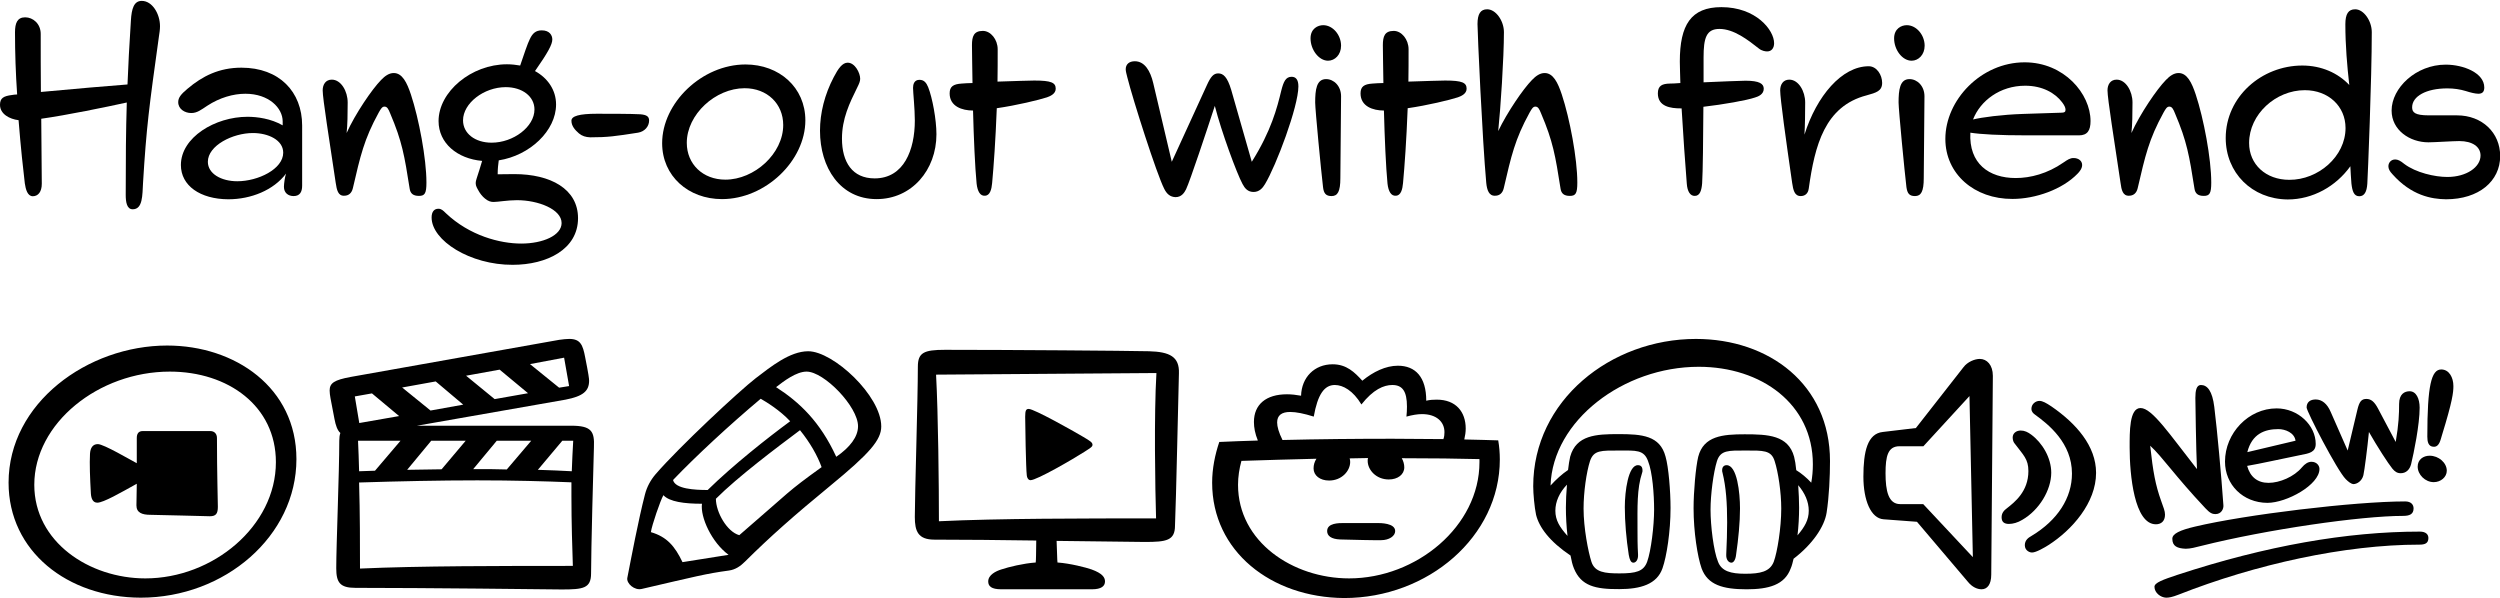
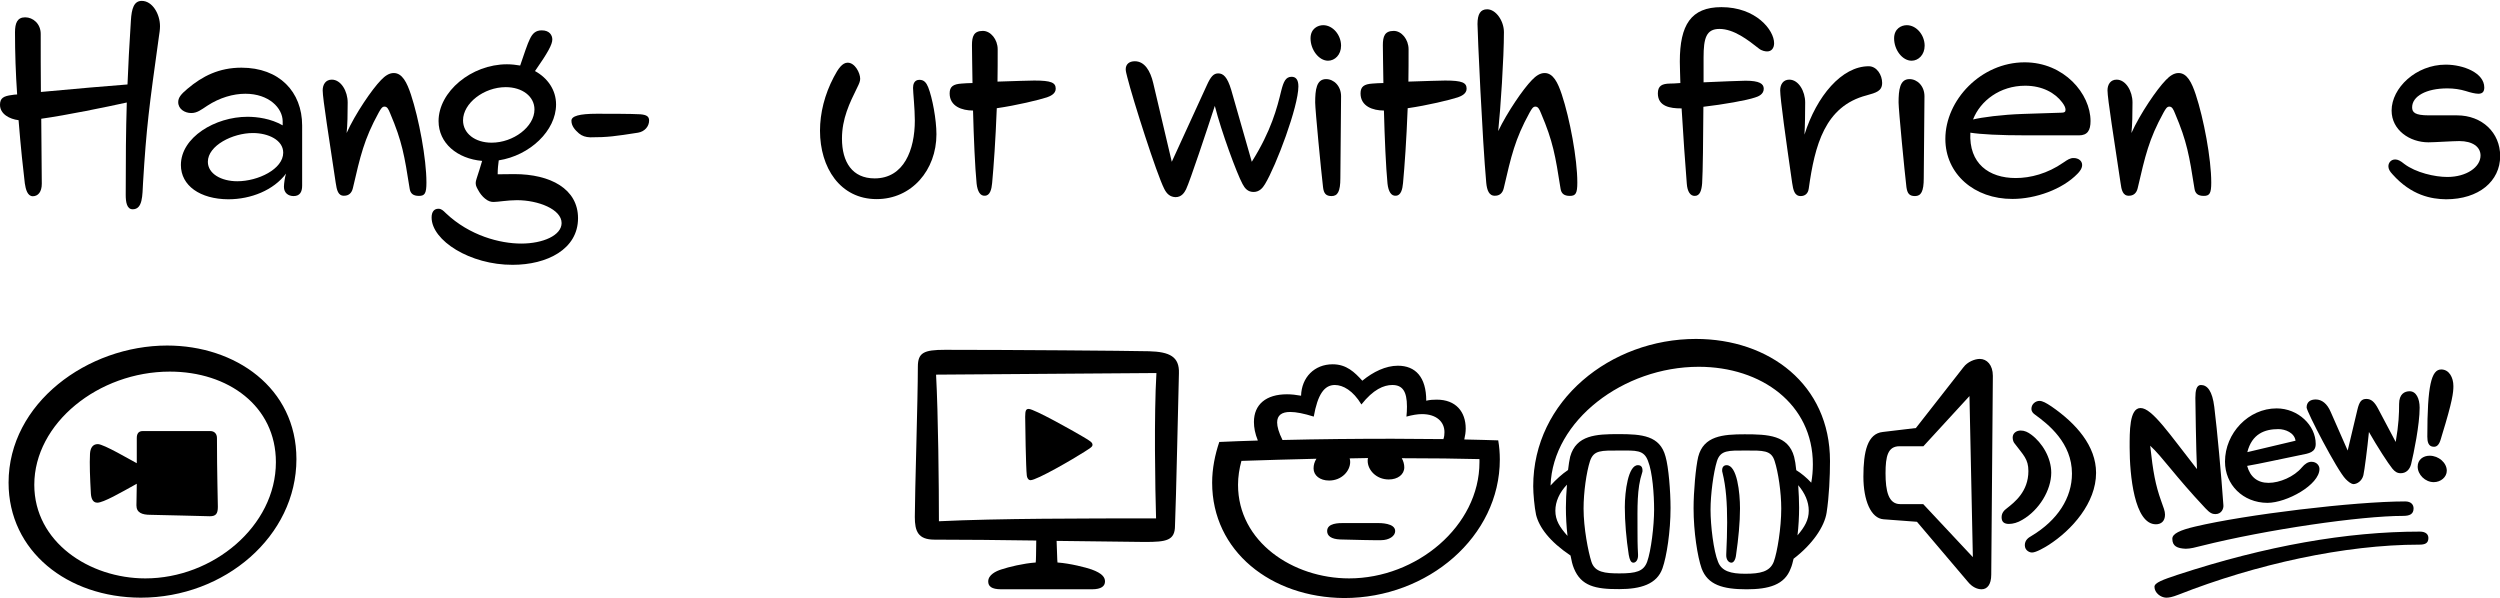
<svg xmlns="http://www.w3.org/2000/svg" xmlns:xlink="http://www.w3.org/1999/xlink" version="1.1" id="Layer_1" x="0px" y="0px" viewBox="0 0 1400 335" style="enable-background:new 0 0 1400 335;" xml:space="preserve">
  <g>
    <defs>
      <rect id="SVGID_1_" width="1400" height="334.3" />
    </defs>
    <clipPath id="SVGID_00000074421980383697607610000001784979568272474299_">
      <use xlink:href="#SVGID_1_" style="overflow:visible;" />
    </clipPath>
  </g>
  <g>
    <g>
      <g>
        <path d="M13.9,102.7c-0.9-7.4-2.3-20.3-3.5-35.4C5.4,66.7,0,63.9,0,58.7c0-3.8,2-4.9,6.7-5.5C7.4,53,8.4,53,9.6,52.9     C8.8,41.4,8.4,29.4,8.4,18.1c0-5.2,1.3-8.4,5.7-8.4s8.7,3.6,8.7,9.3c0,10.4,0,21.6,0.1,32.5c17-1.6,40.3-3.6,48.5-4.2     c0.4-10.4,1-21.9,1.9-35.8c0.4-6.7,1.7-11,6.1-11c5.9,0,10.2,7.3,10.2,14.2c0,1.9-0.3,3.8-0.6,5.7c-5.5,39.5-7,50.6-8.9,82     c-0.4,7-0.1,14.8-5.8,14.8c-3.3,0-3.9-4.1-3.9-8.1c0-20.6,0.1-35.5,0.6-51.7c-11.8,2.6-33.7,7.1-47.9,9.1     c0.1,16.4,0.3,30.3,0.3,36.4c0,4.5-2,7-5.1,7C15.4,109.8,14.4,106.1,13.9,102.7z" />
        <path d="M101.3,92.4c0-15.5,19.2-27,37.3-27c5.4,0,13.1,1,19.7,4.8V68c0-7.5-7.7-15.5-20.9-15.5c-6.8,0-14.4,2.2-21.3,6.7     c-3.5,2.3-5.7,4.1-9,4.1c-3.6,0-7.3-2.2-7.3-6.1c0-2.5,1.5-4.4,5.2-7.5c8.4-7.1,17.7-11.8,30.2-11.8c21.2,0,34,13.5,34,32.4V104     c0,3.5-1.3,5.8-4.8,5.8c-2.9,0-5.4-1.7-5.4-5.2c0-1.7,0.6-5.9,1.2-7.4c-7,9.3-19.6,14.4-32.4,14.4     C112.1,111.5,101.3,104,101.3,92.4z M158.6,85.5c0-7.1-8.4-11-17-11c-11.3,0-25.2,7-25.2,16.1c0,6.7,7.5,10.9,16.5,10.9     C144.5,101.5,158.6,94.7,158.6,85.5z" />
        <path d="M188,102.4c-3.6-24.2-7.3-47.2-7.3-51.8c0-3.3,1.7-6,5.1-6c5.2,0,8.9,6.5,8.9,12.8c0,6.5-0.1,12.6-0.6,17.1     c4.8-10.7,14.2-24.5,19.3-29.7c2.2-2.3,4.5-3.9,7.1-3.9c4.8,0,7.4,5.4,9.6,12c4.5,13.6,8.7,36,8.7,49.3c0,6.1-0.9,7.5-4.2,7.5     c-3.2,0-4.8-1.3-5.2-4.1c-2.9-18.4-4.2-26.4-10.9-42.1c-1-2.5-1.7-3.8-3.2-3.8c-1.3,0-2,1.2-3.2,3.3     c-8.3,15.1-10.3,24.4-14.5,42.4c-0.7,3-2.6,4.2-4.8,4.2C189.3,109.8,188.6,106.4,188,102.4z" />
        <path d="M241.7,121.8c0-3.3,1.5-4.9,3.8-4.9c1.6,0,2.6,0.9,4.2,2.5c13.3,12.6,30.3,17,42.2,17c12.2,0,22.6-4.6,22.6-11.5     c0-7.7-13.1-12.8-25-12.8c-5.2,0-10.7,1-13.1,1c-1.5,0-3-0.4-4.8-1.9c-1.5-1.2-2.8-2.9-3.5-4.2c-0.9-1.6-1.7-2.8-1.7-4.4     c0-1,0.3-1.9,0.6-2.9c0.7-2.2,2.2-6.7,3-9.6c-13.9-1.2-24.4-9.9-24.4-22.3c0-16.4,18.3-31.8,38.3-31.8c2.6,0,5.1,0.3,7.4,0.7     c2-5.9,4.2-12.5,5.4-14.8c1.5-3.2,3.3-4.9,6.7-4.9c4.4,0,5.9,2.8,5.9,5.1c0,2.8-2.5,7.4-9.7,17.7c7.1,3.9,11.8,10.6,11.8,18.7     c0,14.7-14.7,28.6-32.1,31.3c-0.3,2.3-0.6,4.6-0.6,7.8c3,0,6.7-0.1,9.3-0.1c20.3,0,35.7,8.3,35.7,24.7     c0,17.4-17.4,26.1-36.6,26.1C263.3,148.4,241.7,134.7,241.7,121.8z M299.3,61.3c0-7.3-6.8-12.5-16.1-12.5     c-12.2,0-23.9,9-23.9,18.6c0,7.3,6.7,12.5,16,12.5C287.5,79.9,299.3,71,299.3,61.3z" />
        <path d="M324.2,74.7c-2.3-2-4.2-4.2-4.2-7.1c0-2.6,4.4-3.9,14.2-3.9c5.8,0,19.7,0,24.4,0.3c3.6,0.3,4.9,1.3,4.9,3.5     c0,3.3-2.5,6.2-6.2,6.8c-12.8,2-17,2.6-26.8,2.6C328,76.8,326,76.2,324.2,74.7z" />
-         <path d="M370.8,80.2c0-22.6,22.3-44.1,46.7-44.1c18.9,0,33.5,12.9,33.5,31.3c0,22.6-22.3,44.1-46.7,44.1     C385.5,111.5,370.8,98.6,370.8,80.2z M438.6,70c0-11.9-9-20.6-21.6-20.6c-16.4,0-32.4,14.7-32.4,30.6c0,11.9,9,20.6,21.6,20.6     C422.5,100.6,438.6,86,438.6,70z" />
        <path d="M459.2,73.2c0-9.9,2.6-20.3,7.7-30c2.5-4.8,4.8-8.1,7.8-8.1c4.1,0,7,5.8,7,9c0,1.4-0.6,2.8-1.6,4.8     c-4.4,8.9-8.6,17.6-8.6,28.7c0,13.2,5.8,22.3,18.3,22.3c16.4,0,22.5-16,22.5-32.4c0-6.7-1-15.8-1-18.3c0-1.9,0.6-4.5,3.6-4.5     c2.6,0,3.9,1.7,4.9,4.2c2.3,5.8,4.6,18,4.6,26.3c0,20-13.8,36.3-33.5,36.3C470.5,111.5,459.2,93.9,459.2,73.2z" />
-         <path d="M546.9,102.8c-0.9-9.3-1.6-25.4-2-40.9c-6.1,0-13.1-2.3-13.1-9.6c0-3.8,2-5.2,6.7-5.5c1.7-0.1,3.8-0.3,6.1-0.3     c-0.1-8.9-0.3-16.5-0.3-21.2c0-4.9,1-8,6.1-8c4.4,0,8.3,4.8,8.3,10.3c0,6.4,0,12.5-0.1,18.1c9.3-0.3,18.1-0.6,20.6-0.6     c9.6,0,12,1.2,12,4.6c0,2.9-3.2,4.2-4.9,4.8c-4.6,1.5-17,4.5-28.1,6.1c-0.7,18.1-1.7,32.1-2.6,41.9c-0.3,3.5-1.2,7.1-4.1,7.1     C549,109.8,547.4,107.3,546.9,102.8z" />
+         <path d="M546.9,102.8c-0.9-9.3-1.6-25.4-2-40.9c-6.1,0-13.1-2.3-13.1-9.6c0-3.8,2-5.2,6.7-5.5c1.7-0.1,3.8-0.3,6.1-0.3     c-0.1-8.9-0.3-16.5-0.3-21.2c0-4.9,1-8,6.1-8c4.4,0,8.3,4.8,8.3,10.3c0,6.4,0,12.5-0.1,18.1c9.3-0.3,18.1-0.6,20.6-0.6     c9.6,0,12,1.2,12,4.6c0,2.9-3.2,4.2-4.9,4.8c-4.6,1.5-17,4.5-28.1,6.1c-0.7,18.1-1.7,32.1-2.6,41.9c-0.3,3.5-1.2,7.1-4.1,7.1     C549,109.8,547.4,107.3,546.9,102.8" />
        <path d="M652,105.8c-4.2-8.1-17.6-50.1-20.7-62.5c-0.4-1.7-0.9-3.3-0.9-4.5c0-2.8,1.9-4.5,5.1-4.5c5.5,0,8.7,5.4,10.3,12.2     l10.4,44.1l19.6-42.8c2.2-4.9,3.8-6.7,6.4-6.7c2.8,0,5.1,1.9,7.3,9.3l11.5,40.2c10.9-17.3,14.2-30.3,16.5-39.8     c1.3-5.1,2.5-7.8,5.8-7.8c2.3,0,3.8,1.5,3.8,5.4c0,11.3-12.5,44.5-18.7,54.7c-1.3,2.2-3.2,4.4-6.4,4.4c-3.2,0-4.9-2-6.2-4.5     c-3.2-5.9-11.8-29.2-15.5-43.7c-4.4,13.5-13.9,42.1-16.1,46.7c-1,2-2.6,4.4-5.9,4.4C655.3,110.3,653.4,108.6,652,105.8z" />
        <path d="M733.9,21.5c0-5.5,4.1-7.4,7.1-7.4c5.4,0,10,5.5,10,11.5c0,5.1-3.5,8.4-7.3,8.4C738.6,34,733.9,27.9,733.9,21.5z      M740.9,104.8c-1-8.3-4.4-43.4-4.4-47.4c0-7.1,0.7-13.1,6.1-13.1c4.4,0,8.4,3.9,8.4,9.6c0,9.7-0.4,37.3-0.4,45.9     c0,7.4-1.5,10-4.9,10C742.5,109.8,741.3,108.3,740.9,104.8z" />
        <path d="M777,102.8c-0.9-9.3-1.6-25.4-2-40.9c-6.1,0-13.1-2.3-13.1-9.6c0-3.8,2-5.2,6.7-5.5c1.7-0.1,3.8-0.3,6.1-0.3     c-0.1-8.9-0.3-16.5-0.3-21.2c0-4.9,1-8,6.1-8c4.4,0,8.3,4.8,8.3,10.3c0,6.4,0,12.5-0.1,18.1c9.3-0.3,18.1-0.6,20.6-0.6     c9.6,0,12,1.2,12,4.6c0,2.9-3.2,4.2-4.9,4.8c-4.6,1.5-17,4.5-28.1,6.1c-0.7,18.1-1.7,32.1-2.6,41.9c-0.3,3.5-1.2,7.1-4.1,7.1     C779.1,109.8,777.5,107.3,777,102.8z" />
        <path d="M832.3,102.4c-2.2-24.2-4.9-84.3-4.9-88.9c0-5.7,1.7-8.3,5.4-8.3c4.9,0,9.4,6.5,9.4,12.8c0,14.5-1.9,43.1-3.2,55.4     c5.1-10.6,13.9-23.5,18.9-28.6c2.2-2.3,4.5-3.9,7.1-3.9c4.8,0,7.4,5.4,9.6,12c4.5,13.6,8.7,36,8.7,49.3c0,6.1-0.9,7.5-4.2,7.5     c-3.2,0-4.8-1.3-5.2-4.1c-2.9-18.4-4.2-26.4-10.9-42.1c-1-2.5-1.7-3.8-3.2-3.8c-1.3,0-2,1.2-3.2,3.3     c-8.3,15.1-10.3,24.4-14.5,42.4c-0.7,3-2.6,4.2-4.8,4.2C833.8,109.8,832.7,106.4,832.3,102.4z" />
        <path d="M944.6,102.8c-0.9-10.7-2-27.4-2.9-42.1h-0.4c-5.8,0-12.9-1-12.9-8.4c0-4.4,2.5-5.4,6.7-5.5c1.3,0,3.5-0.1,5.9-0.3     c-0.1-4.9-0.3-9.1-0.3-12C940.7,14,946.9,4,964,4c19.3,0,29.5,12.8,29.5,20.2c0,2.8-1.5,4.6-3.9,4.6c-1,0-3-0.3-4.6-1.6     c-6.2-4.9-14.1-11-22.1-11c-7.4,0-8.9,5.1-8.9,16c0,0.6,0,6.1,0,13.9c9.9-0.4,20.2-0.9,23.5-0.9c7.8,0,10.2,1.7,10.2,4.5     c0,3.2-3.2,4.4-4.9,4.9c-4.6,1.6-17.7,3.9-28.9,5.2c-0.1,17.1-0.3,36.9-0.7,42.8c-0.3,3.9-1.2,7.1-4.1,7.1     C946.6,109.8,944.9,107.3,944.6,102.8z" />
        <path d="M1003.6,102.4c-3.5-24.2-6.7-47.2-6.7-51.8c0-3.3,1.7-6,5.1-6c5.2,0,8.9,6.5,8.9,12.8c0,5.9-0.1,12.8-0.4,18     c6.8-21.6,20.9-38.3,36-38.3c4.5,0,7.5,4.9,7.5,9.3c0,4.6-3.3,5.5-8.7,7c-23.4,6.1-29,27.9-32.4,52.2c-0.4,3-2.3,4.2-4.5,4.2     C1004.9,109.8,1004.2,106.4,1003.6,102.4z" />
        <path d="M1060.7,21.5c0-5.5,4.1-7.4,7.1-7.4c5.4,0,10,5.5,10,11.5c0,5.1-3.5,8.4-7.3,8.4C1065.3,34,1060.7,27.9,1060.7,21.5z      M1067.6,104.8c-1-8.3-4.4-43.4-4.4-47.4c0-7.1,0.7-13.1,6.1-13.1c4.4,0,8.4,3.9,8.4,9.6c0,9.7-0.4,37.3-0.4,45.9     c0,7.4-1.5,10-4.9,10C1069.2,109.8,1068.1,108.3,1067.6,104.8z" />
        <path d="M1089.4,77.8c0-21.8,20-42.9,44.4-42.9c22.1,0,36.9,17.6,36.9,32.9c0,5.2-1.7,8-6.5,8h-28.9c-16,0-26.1-0.6-31.9-1.5     c-0.9,17.3,10.4,25.4,25.4,25.4c8.3,0,17.8-2.5,26.6-8.6c2.5-1.7,3.8-2.6,5.8-2.6c2.8,0,4.8,1.6,4.8,3.9c0,2-1.5,3.8-2.6,4.9     c-8.4,8.7-23.4,14.1-36.4,14.1C1105.6,111.5,1089.4,97.4,1089.4,77.8z M1132.9,63.8l21.6-0.7c1.5,0,2.2-0.4,2.2-1.6     c0-1.3-0.7-2.6-1.9-4.2c-3.9-5.2-11-9.3-20.7-9.3c-14.1,0-25.1,8.4-29.2,18.9C1109.8,65.7,1120.9,64.2,1132.9,63.8z" />
        <path d="M1187.5,102.4c-3.6-24.2-7.3-47.2-7.3-51.8c0-3.3,1.7-6,5.1-6c5.2,0,8.9,6.5,8.9,12.8c0,6.5-0.1,12.6-0.6,17.1     c4.8-10.7,14.2-24.5,19.3-29.7c2.2-2.3,4.5-3.9,7.1-3.9c4.8,0,7.4,5.4,9.6,12c4.5,13.6,8.7,36,8.7,49.3c0,6.1-0.9,7.5-4.2,7.5     c-3.2,0-4.8-1.3-5.2-4.1c-2.9-18.4-4.2-26.4-10.9-42.1c-1-2.5-1.7-3.8-3.2-3.8c-1.3,0-2,1.2-3.2,3.3     c-8.3,15.1-10.3,24.4-14.5,42.4c-0.7,3-2.6,4.2-4.8,4.2C1188.8,109.8,1188,106.4,1187.5,102.4z" />
-         <path d="M1246.4,77.3c0-23.2,20.2-40.6,42.9-40.6c10.7,0,20,4.2,26.3,10.9c-1.2-10.6-2.2-22.3-2.2-34c0-5.8,1.7-8.4,5.5-8.4     c4.8,0,9.3,6.5,9.3,12.8c0,26.1-2.2,80.1-2.5,84.9c-0.3,4.6-1.7,7-4.5,7c-3,0-3.9-2.8-4.4-7.1c-0.3-3.2-0.4-6.4-0.6-9.7     c-8,11.2-21,18.6-35.1,18.6C1261,111.5,1246.4,96.7,1246.4,77.3z M1313.5,71.7c0-12.2-9.6-21.2-22.8-21.2     c-16.3,0-31.2,13.5-31.2,29.6c0,11.9,9.3,20.6,22.5,20.6C1298.2,100.8,1313.5,87.6,1313.5,71.7z" />
        <path d="M1339.8,97.6c-1.6-1.7-2.3-3-2.3-4.5c0-2,1.5-3.8,3.8-3.8c1.5,0,2.9,0.7,5.1,2.5c6.5,4.9,17.1,7.3,24.1,7.3     c10.7,0,18.6-5.5,18.6-12c0-4.9-4.5-8.1-11.9-8.1c-3.5,0-13.9,0.7-17.3,0.7c-10.4,0-20.6-6.8-20.6-17.8     c0-12.6,13.6-25.7,30.3-25.7c9.9,0,21.6,4.6,21.6,12.8c0,2.2-0.9,3.5-3.3,3.5c-1.7,0-4.6-0.7-7-1.5c-3.3-1-6.7-1.5-10.4-1.5     c-11.8,0-19.7,4.4-19.7,10.6c0,2.8,1.5,4.5,9.3,4.5h15.8c14.1,0,24.2,9.7,24.2,22.8c0,14.1-12,24.2-30.3,24.2     C1361.6,111.5,1350.4,109.5,1339.8,97.6z" />
      </g>
    </g>
    <g>
      <g>
        <path d="M4.8,270.3c0-44.6,44.3-76.8,88.8-76.8c38.1,0,72.4,23.6,72.4,63.6c0,43.1-40.1,77.6-87.2,77.6     C37.8,334.6,4.8,308.7,4.8,270.3z M154.5,258.8c0-31.4-26.7-50.7-59.4-50.7c-39.9,0-75.9,28.9-75.9,63.4     c0,32,30.8,52.4,62.2,52.4C119.2,323.9,154.5,294.7,154.5,258.8z M84.3,288.3c-4.8,0-7.9-1.2-7.9-5.3l0.2-12.1     c-9,5-18.7,10.6-22.1,10.6c-2.5,0-3.4-2.3-3.6-5c-0.5-8.9-0.8-16.8-0.5-22.4c0.2-3.1,1.4-5.4,4.4-5.4c3.3,0,18.5,9,21.8,10.7     v-14.1c0-2.3,0.9-3.9,3.3-3.9h37.9c2.3,0,3.7,1.6,3.7,3.9c0,19.3,0.5,35.8,0.5,38.5c0,3.9-1.1,5.3-4.5,5.3     C115.3,289.1,88.5,288.3,84.3,288.3z" />
-         <path d="M199,329.2c-8.7,0-10.7-3.1-10.7-11c0-12.9,1.7-53.5,1.7-71.5c0-1.7,0.2-3.1,0.6-4.2c-1.7-1.6-2.6-4.2-3.3-7.9l-2.2-11.5     c-0.3-1.7-0.5-3.1-0.5-4.4c0-4.2,2.6-5.9,11.7-7.6l116.9-20.8c2.2-0.3,4-0.5,5.6-0.5c6.2,0,7.6,3.3,8.9,10.3     c1.9,9.5,2.2,12,2.2,13.1c0,5.8-3.4,8.7-13.2,10.6l-83.2,14.6h86.4c11.3,0,13.1,3.1,12.7,12c-0.3,9.3-1.6,58.3-1.6,70.7     c0,8.4-4.4,9-16.5,9C305.9,330,237.7,329.2,199,329.2z M223.5,233l-15.2-12.7l-9.6,1.7l2.5,14.9L223.5,233z M210,263.6l14.3-16.8     h-23.8c0.2,5.3,0.5,11,0.6,17.1L210,263.6z M320.8,316.9c-0.3-9.2-0.8-23.9-0.8-39v-7.8c-14.5-0.6-32.6-1.1-52.7-1.1     c-21,0-43.8,0.5-66.2,1.2c0.5,17.1,0.5,35.3,0.5,48.2C234.1,316.9,281.8,316.9,320.8,316.9z M259.4,226.6L244,213.6l-18.8,3.4     l15.9,12.9L259.4,226.6z M247.3,262.8l13.5-16h-19.3L228,263.1L247.3,262.8z M295.7,220.2L279.8,207l-18.8,3.4l16,13.1     L295.7,220.2z M297.5,246.8h-19.3L265,262.7h1.2c6.1,0,12,0,17.6,0.2L297.5,246.8z M318.7,216.2l-2.8-15.9l-19.1,3.6l16.3,13.2     L318.7,216.2z M321,246.8h-6.1l-13.7,16.3c7,0.2,13.4,0.5,19,0.8C320.4,257.9,320.7,252.1,321,246.8z" />
-         <path d="M351.3,323.6c2.2-11.2,6.2-32.5,9.9-46.8c1.1-4.2,3.1-7.9,5.9-11.2c13.4-15.5,46.8-46.6,56.1-53.8     c8.4-6.4,19.1-15.1,29.4-15.1c14,0,40.9,24.9,40.9,42.1c0,7.6-6.5,15.1-28.4,33.1c-20.8,17.1-34,28.8-47.9,42.6     c-2.6,2.6-5.4,4.5-9,5c-12.7,1.7-19,3.4-48.8,10.3C355.3,330.8,350.7,326.7,351.3,323.6z M408,310.7c-9.5-7-15.9-21.1-14.9-28.6     c-9.9,0-18.2-1.1-21.6-4.8c-1.7,3-6.5,16.9-7,20.7c8.9,2.6,13.4,7.8,17.7,16.8L408,310.7z M442.5,235.9     c-5.8-6.2-13.2-10.7-16.5-12.6c-17.4,14.6-36.5,32.3-49.1,45.5c1.2,5,12,5.6,19.4,5.6C410.7,260.3,430,245.1,442.5,235.9z      M460.1,261.6c-2.3-6.4-6.5-13.8-12.1-20.7c-13.1,9.8-34.8,26.1-47.1,38.4c0,7.5,6.2,18.5,13.1,20.4     C443.6,274.2,440.1,276,460.1,261.6z M480.5,238.7c0-11-19-30.6-28.8-30.6c-5.8,0-12.7,5.3-17.1,8.7c13.1,8.4,24.7,19.4,33.7,39     C476,250.5,480.5,244.6,480.5,238.7z" />
        <path d="M553.4,325.6c0-3.7,4.4-5.8,7.3-6.7c4.2-1.4,12.3-3.4,19.3-3.9c0.2-1.1,0.2-5.9,0.3-12.3c-19.9-0.3-41-0.5-57-0.5     c-9.2,0-11-4.7-11-12.7c0-13.1,1.7-65.7,1.7-84.1c0-7.9,3.3-9.5,15.2-9.5c35.9,0,101.2,0.5,114.2,0.8     c11.7,0.3,17.1,3.1,16.8,12.3c-0.3,9.6-1.6,72.6-2.2,85.3c0,8.4-4.7,9.2-16.9,9.2c-4.5,0-25.2-0.3-49.4-0.6     c0.3,6.4,0.3,11,0.5,12.1c7.1,0.5,16,2.8,19.1,3.9c6.1,2.2,7.5,4.5,7.5,6.7c0,2.6-2,4.4-7.3,4.4h-50.8     C555.2,330,553.4,328.3,553.4,325.6z M647.4,290.3c-0.5-16.3-1.2-58.1,0.2-81.4l-123.4,0.9c1.2,22.1,1.6,62.5,1.6,82.1     C559,290.3,607.6,290.3,647.4,290.3z M575,266.2c-0.5-4-0.9-29.1-0.9-32.8c0-3.6,0.5-4.4,2-4.4c3,0,24.9,12.3,30.6,15.7     c3.9,2.3,5.1,3.1,5.1,4.4c0,1.1-1.1,1.7-4.5,3.9c-6.2,4-26.7,15.9-30.2,15.9C575.9,268.9,575.1,267.6,575,266.2z" />
        <path d="M678.8,270.3c0-7.9,1.6-15.7,4-22.8c6.7-0.3,14-0.6,21.6-0.8c-1.6-3.9-2.2-7.3-2.2-10.4c0-9.8,6.8-15.5,18.5-15.5     c2.5,0,5.1,0.3,7.9,0.8c0.3-10.3,7.5-17.6,17.7-17.6c7.8,0,12.3,4.5,16.6,9.2c6.1-5,13.1-8.4,19.9-8.4c9.9,0,15.9,6.4,15.9,19.6     c2-0.5,4-0.6,5.9-0.6c10.7,0,16.2,6.8,16.2,16.2c0,1.9-0.3,4-0.8,6.1c7.6,0.2,14,0.3,19,0.5c0.6,3.4,0.9,7,0.9,10.7     c0,43.1-40.1,77.6-87.2,77.6C711.8,334.6,678.8,308.7,678.8,270.3z M828.5,258.8v-1.7c-11.5-0.3-26.7-0.5-43.5-0.5     c0.9,1.6,1.4,3.4,1.4,5.1c0,4-3.6,6.8-8.7,6.8c-7.1,0-11.8-5.4-11.8-10.4c0-0.5,0-1.1,0.2-1.6l-10.3,0.2c0.2,0.6,0.3,1.2,0.3,2     c0,5-4.7,10.4-11.8,10.4c-5.1,0-8.7-2.8-8.7-6.8c0-1.9,0.5-3.7,1.6-5.4c-14.5,0.3-28.8,0.8-42,1.2c-1.2,4.4-1.9,8.9-1.9,13.4     c0,32,30.8,52.4,62.2,52.4C793.2,323.9,828.5,294.7,828.5,258.8z M779.7,245.7l28.6,0.2c0.5-1.4,0.6-2.6,0.6-3.9     c0-5.8-4.5-10.1-12.6-10.1c-2.5,0-5.4,0.5-8.7,1.4c0.2-1.9,0.3-3.6,0.3-5.6c0-8.7-2.6-12.1-8.2-12.1c-4.8,0-10.7,2.5-17.3,10.9     c-4.7-7.8-10.3-10.9-14.9-10.9c-5.9,0-9.6,5.3-11.8,17.7c-5.4-1.7-9.8-2.6-13.2-2.6c-4.8,0-7.3,1.9-7.3,5.9c0,2.3,0.9,5.6,3,9.8     C738.4,245.9,760,245.7,779.7,245.7z M750.5,302.1c-5-0.2-7.3-2-7.3-4.7c0-4.5,6.4-4.5,9.5-4.5h18.5c1.9,0,10.1,0,10.1,4.5     c0,2.8-3.4,5.1-7.9,5.1C770.2,302.6,757.9,302.3,750.5,302.1z" />
        <path d="M881.4,318.3c-0.8-1.9-1.4-4.4-1.9-7.2c-11.8-7.9-17.6-15.9-19.3-22.8c-0.9-4.2-1.6-11.8-1.6-16     c0-48,43.4-82.5,91.1-82.5c41,0,75.1,25.5,75.1,68.4c0,8.5-0.5,19.9-1.9,28.9c-1.2,7.8-7.9,17.7-18.5,25.8     c-0.5,2-0.9,3.9-1.6,5.4c-3.4,9.3-12.4,11.7-24.7,11.7c-13.4,0-21.8-2.5-25.2-11.7c-2.3-6.5-4.5-20.5-4.5-33.7     c0-9.3,1.2-23,2.6-28.8c3-11.7,13.8-12.6,26-12.6c13.1,0,24.4,0.5,27.7,12.6c0.5,1.9,0.9,4.4,1.2,7.5c2.8,1.7,5.8,4.2,8.4,7     c0.6-3.3,0.9-6.7,0.9-10.3c0-33.7-28.8-54.6-63.9-54.6c-42.3,0-81.8,30.2-83,66.5c3.1-3.4,6.5-6.5,9.8-8.7c0.3-3,0.8-5.6,1.2-7.5     c3.4-12.1,14.6-12.6,27-12.6c13.2,0,23.3,0.8,26.4,12.6c1.7,5.8,2.8,19.4,2.8,28.8c0,13.2-2.2,27.2-4.5,33.7     c-3.1,9-12.3,11.7-24.2,11.7C893.3,330,885.4,328.1,881.4,318.3z M876.9,284.3c0-3.7,0.2-8.4,0.6-12.9c-4.2,4.4-6.5,9.5-6.5,14.6     c0,5.4,2.5,9.3,6.8,14.1C877.2,294.8,876.9,289.4,876.9,284.3z M922.4,314.6c2.2-6.1,3.9-20.2,3.9-29.2c0-8.4-0.9-21-3.4-27.2     c-2.3-6.4-6.8-5.9-15.9-5.9c-10.4,0-14.5-0.3-16.6,5.9c-2,6.2-3.6,17.4-3.6,26.6c0,10.9,2.6,24.2,4.4,29.8     c1.9,5.9,7.5,6.5,15.7,6.5C916.2,321.1,920.4,320,922.4,314.6z M912.1,310.7c-1.4-9-2.2-18.5-2.2-26.7c0-8.9,1.9-23.5,7.3-23.5     c1.6,0,2.6,0.8,2.6,3c0,0.3,0,0.9-0.2,1.2c-3,9-2.6,19.4-2.6,32c0,4.2,0,8.7,0.3,13.7c0.2,3.1-1.2,4.7-2.6,4.7     S912.6,313.5,912.1,310.7z M993.3,314.6c2-5.4,4.2-19,4.2-29.8c0-9.2-1.7-20.4-3.7-26.6c-1.9-6.2-6.5-5.9-16.3-5.9     c-9.5,0-14-0.3-16,5.9c-2,6.4-3.6,18.8-3.6,27.2c0,9,1.7,23.2,4.2,29.2c2,5.3,7.2,6.7,15.2,6.7     C985.7,321.3,991.1,320.2,993.3,314.6z M966.7,310.4c0.3-6.5,0.5-12.3,0.5-17.9c0-10.7-0.6-19.7-2.6-27.8     c-0.2-0.5-0.2-0.9-0.2-1.4c0-2,1.2-2.8,2.5-2.8c5.9,0,7.5,15.5,7.5,24.2c0,7.9-0.9,17.1-2.2,26c-0.3,2.8-1.4,4.4-2.6,4.4     C968.1,315.1,966.5,313.5,966.7,310.4z M1012.9,286c0-5.1-2.2-9.9-5.9-14.3c0.3,4.4,0.5,9,0.5,12.6c0,5-0.3,10.4-0.9,15.5     C1010.7,295,1012.9,291.1,1012.9,286z" />
        <path d="M1102.1,325.9l-28.6-33.7l-18.7-1.4c-7.1-0.5-11.3-10.6-11.3-23.9c0-14.1,2.3-24.1,10.9-25l18.5-2.2l26.6-34     c2.3-3.1,6.4-4.7,9.2-4.7c3.9,0,7.3,3.3,7.3,9.5l-0.9,111.3c0,5.6-2.3,8.2-5.4,8.2C1107.2,330,1104.4,328.7,1102.1,325.9z      M1102.9,221.8l-25.8,28.1h-13.4c-6.5,0-7.8,5.6-7.8,15.1c0,9.9,1.6,17.3,8.2,17.3h12.9l27.8,29.7L1102.9,221.8z M1120.9,289.7     c0-2.5,1.4-3.9,3-5.1c4.2-3.3,12-9.3,12-20.8c0-6.8-2.8-8.9-7.9-15.7c-0.5-0.6-0.9-1.9-0.9-3.1c0-2.3,1.9-3.9,4.5-3.9     c2.2,0,4,0.9,5.9,2.3c6.1,4.5,11.2,12.9,11.2,21.3c0,9.8-6.8,21-16.2,26.4c-2.6,1.6-5.3,2.3-7.5,2.3     C1122.6,293.4,1120.9,292.5,1120.9,289.7z M1133.9,305.3c0-2.8,2-4.2,3.6-5.1c14.9-8.9,22.8-21.5,22.8-35     c0-17.1-13.1-27.5-20.7-33c-1.1-0.8-2-1.7-2-3.3c0-2.6,2.3-4.4,4.5-4.4c1.7,0,3.7,1.1,6.7,3.1c13.8,9.5,25,22.1,25,37.2     c0,16.8-13.5,32-26.6,40.4c-2.2,1.4-7,4.2-9.2,4.2C1136.9,309.5,1133.9,308.5,1133.9,305.3z" />
        <path d="M1192.6,250.7c0-8.9-0.2-22.2,6.1-22.2c6.5,0,16.2,14.6,31.6,34.2c-0.5-10.1-0.9-38.7-0.9-39.9c0-4,0.6-7.2,3.1-7.2     c3.6,0,6.4,3.3,7.5,12.3c1.7,13.8,3.9,38.1,5.1,55c0.2,2-1.1,5-4.5,5c-1.7,0-3.1-0.6-5.6-3.3c-17.4-18.5-23.9-28.6-30.9-35     c1.6,14.8,3,22.1,6.1,30.8c1.4,3.9,2.2,5.8,2.2,7.8c0,3.7-2.2,5.4-5.1,5.4C1195.2,293.6,1192.6,265.9,1192.6,250.7z      M1206.5,328.6c0-2.3,4.8-4,12.9-6.7c49.7-16.3,95-24.2,135.7-24.2c3.4,0,4.8,1.6,4.8,3.6c0,3-2,3.7-5,3.7     c-41.8,0-91.7,11-134.9,28c-3.6,1.4-5.3,1.7-7,1.7C1210,334.6,1206.5,332,1206.5,328.6z M1216.5,301.7c0-2.8,4.2-4.8,12.7-6.8     c28.1-6.7,89.4-14.1,117.7-14.1c3.4,0,4.7,1.9,4.7,3.9c0,3.3-2.3,4.2-5.9,4.2c-23.6,0-76.3,7.6-113,16.8     c-3.1,0.8-6.1,1.6-8.7,1.6C1219.3,307.1,1216.5,305.9,1216.5,301.7z M1246,258.5c0-16,13.2-29.8,28.9-29.8     c12.1,0,21.9,9.5,21.9,19.9c0,4.7-3.7,5.3-8.4,6.2c-12.3,2.5-22.4,4.8-30,6.1c1.7,6.2,5.8,9.5,12,9.5s14.3-3.4,18.7-8.7     c1.6-1.9,3.4-3.1,5.3-3.1c3,0,4.5,2.2,4.5,4c0,8.9-18.3,19-29.2,19C1256,281.5,1246,271.4,1246,258.5z M1285.5,246.8     c-0.6-4.5-5.8-6.5-9.6-6.5c-7.6,0-14.8,2.6-17.4,12.9L1285.5,246.8z M1313.6,268.3c-4.8-4.8-21.9-37.9-21.9-40.1     c0-3,2-4.5,5.1-4.5c3.4,0,6.4,2.3,8.4,7l9.5,21.6l5.4-22.7c1.1-4.7,2.3-6.2,5.1-6.2c2.6,0,4.5,1.6,6.5,5.4l9.9,18.7     c1.7-9.9,1.9-15.9,1.9-21.3c0-5.6,3.1-7.1,5.9-7.1c3.7,0,5.6,4.2,5.6,9.2c0,9.5-3.3,25.6-4.8,31.7c-0.8,3-2.8,5-5.8,5     c-2,0-3.3-0.9-4.7-2.6c-2.3-2.8-8.5-12.4-13.1-20.5c-0.9,9.3-2.5,21.6-3.1,24.2c-0.8,3.3-3.6,5-5.6,5     C1316.4,270.9,1315,269.7,1313.6,268.3z M1353.9,261.3c0-3.9,3.1-6.1,6.7-6.1c5.1,0,9.6,4,9.6,8.4c0,3.6-3.4,6.4-7.3,6.4     C1358.1,270,1353.9,265.8,1353.9,261.3z M1359.3,244.5c0-28.8,2.3-37.6,7.8-37.6c4.4,0,6.8,4.5,6.8,9.3c0,3.6-0.5,8.4-6.4,27.5     c-0.8,2.5-1.4,6.5-4.5,6.5C1359.8,250.2,1359.3,247.3,1359.3,244.5z" />
      </g>
    </g>
  </g>
</svg>